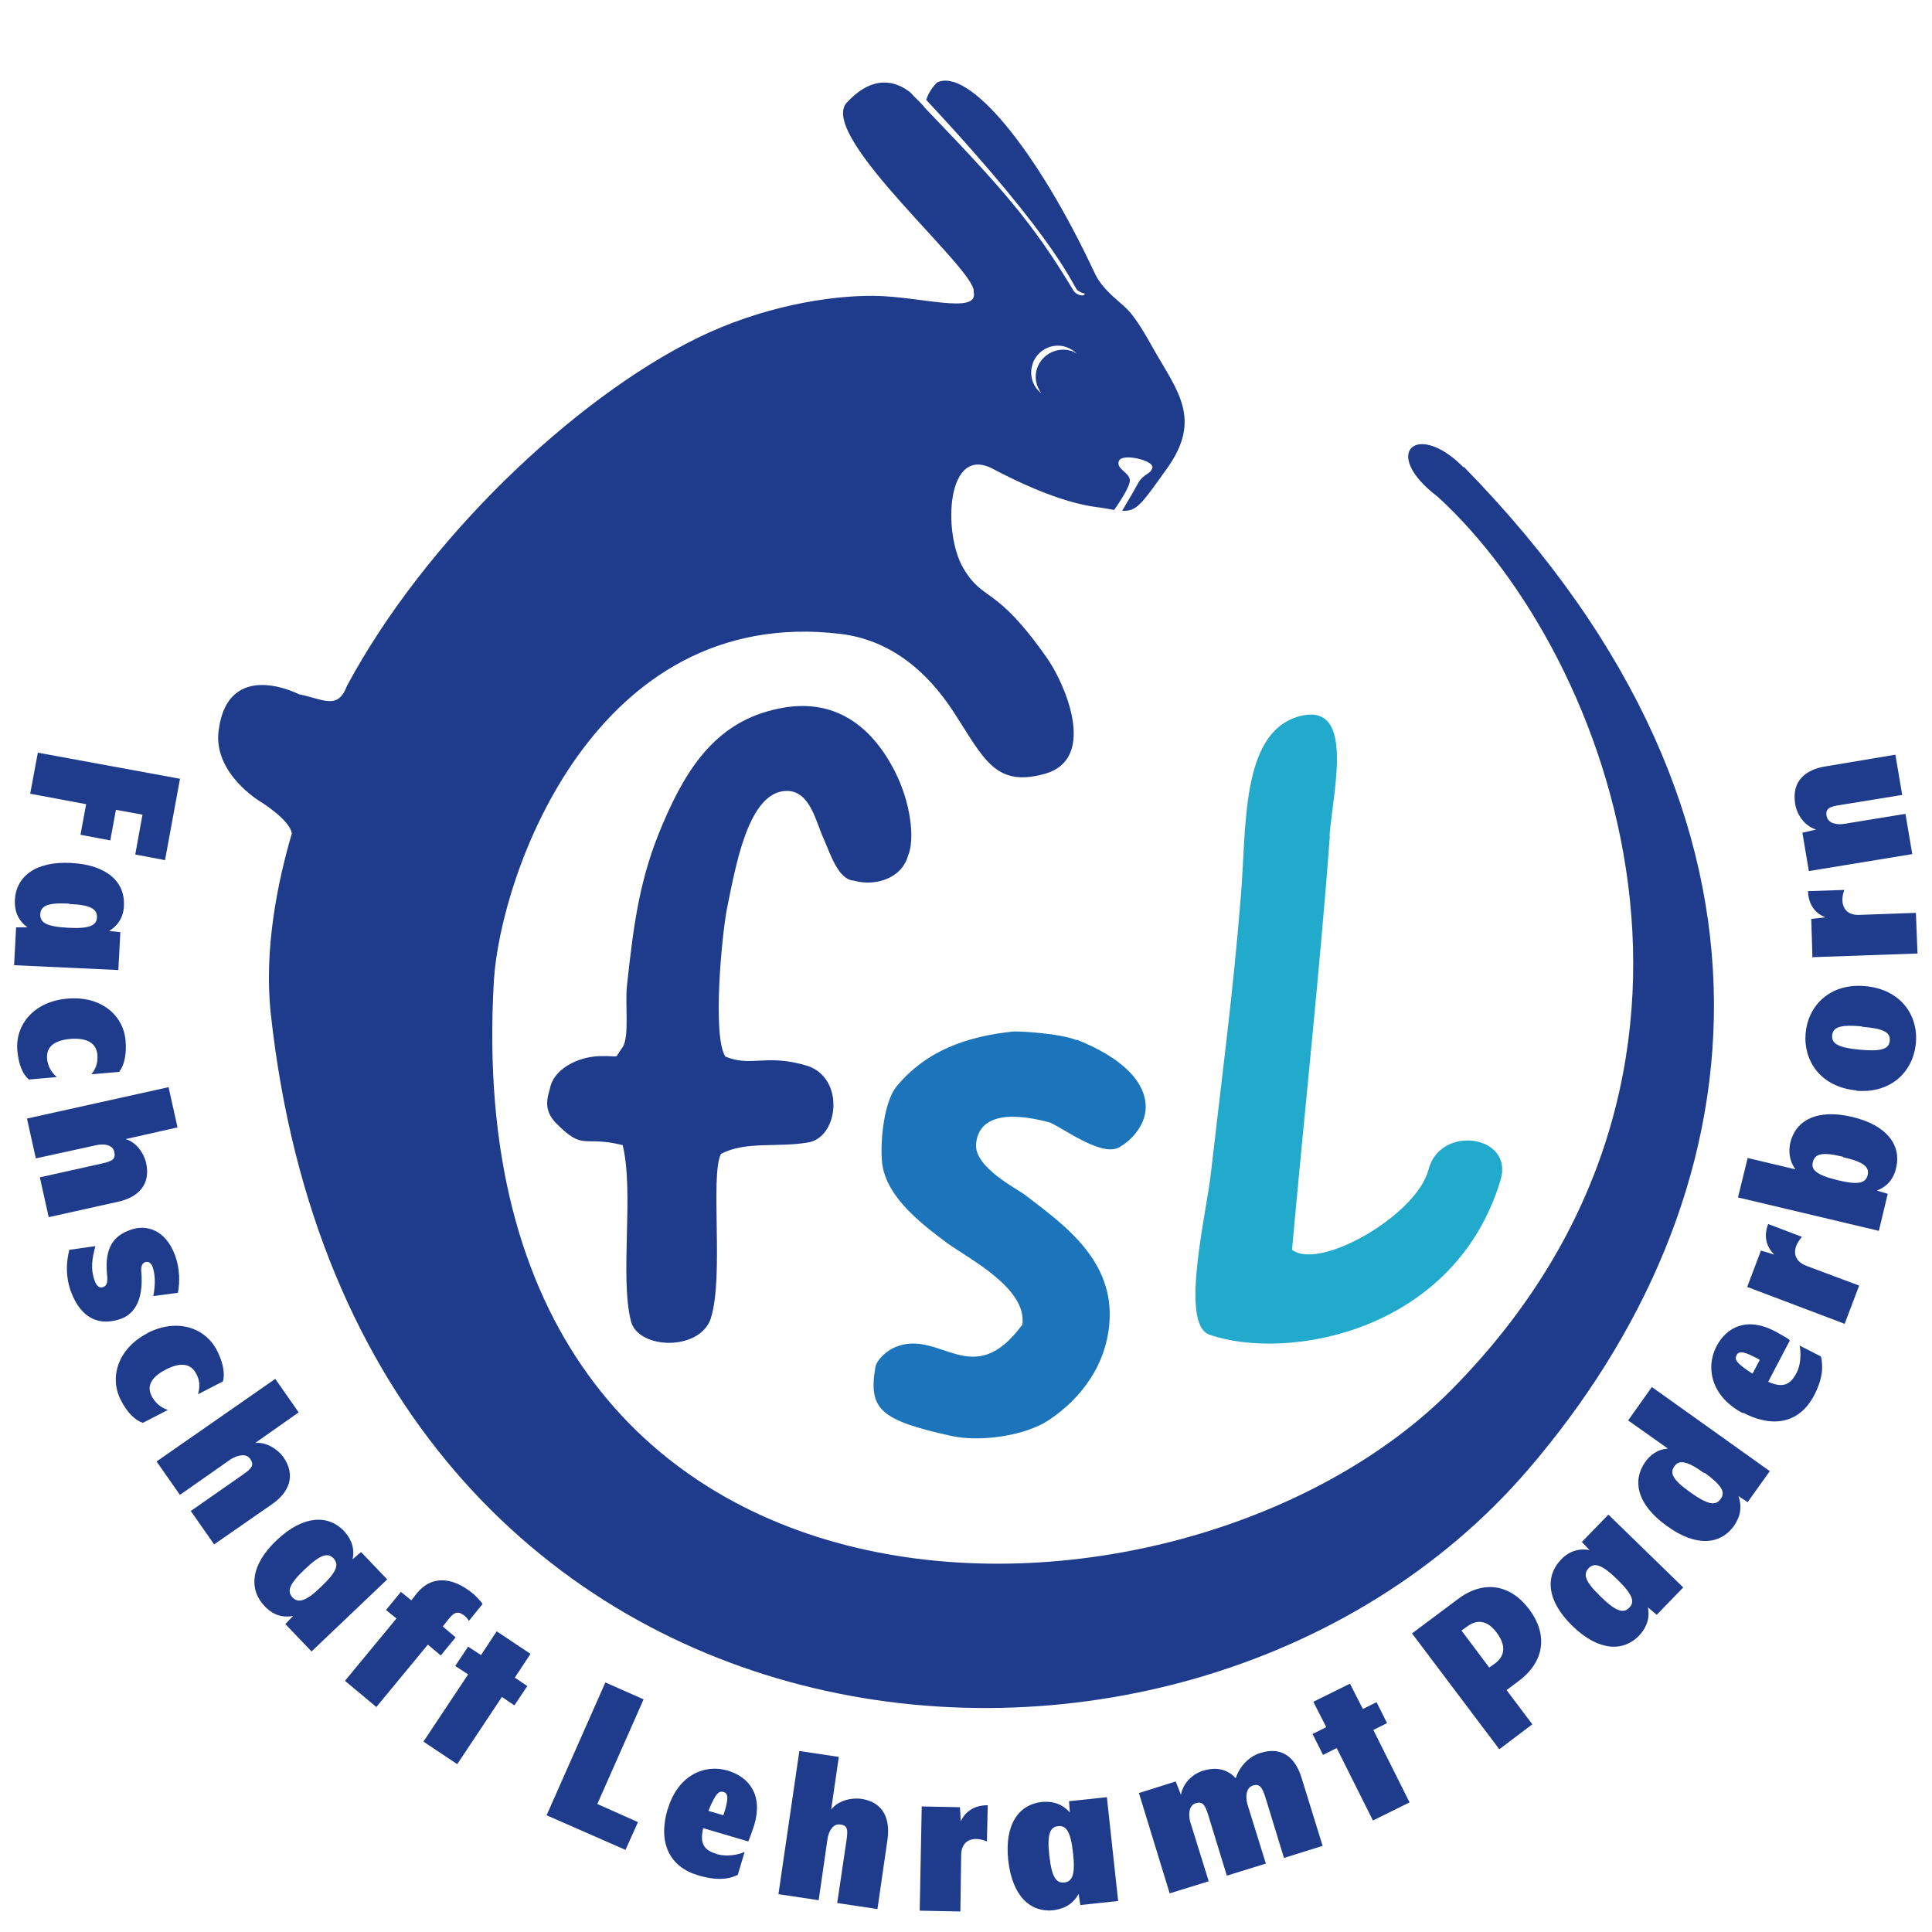
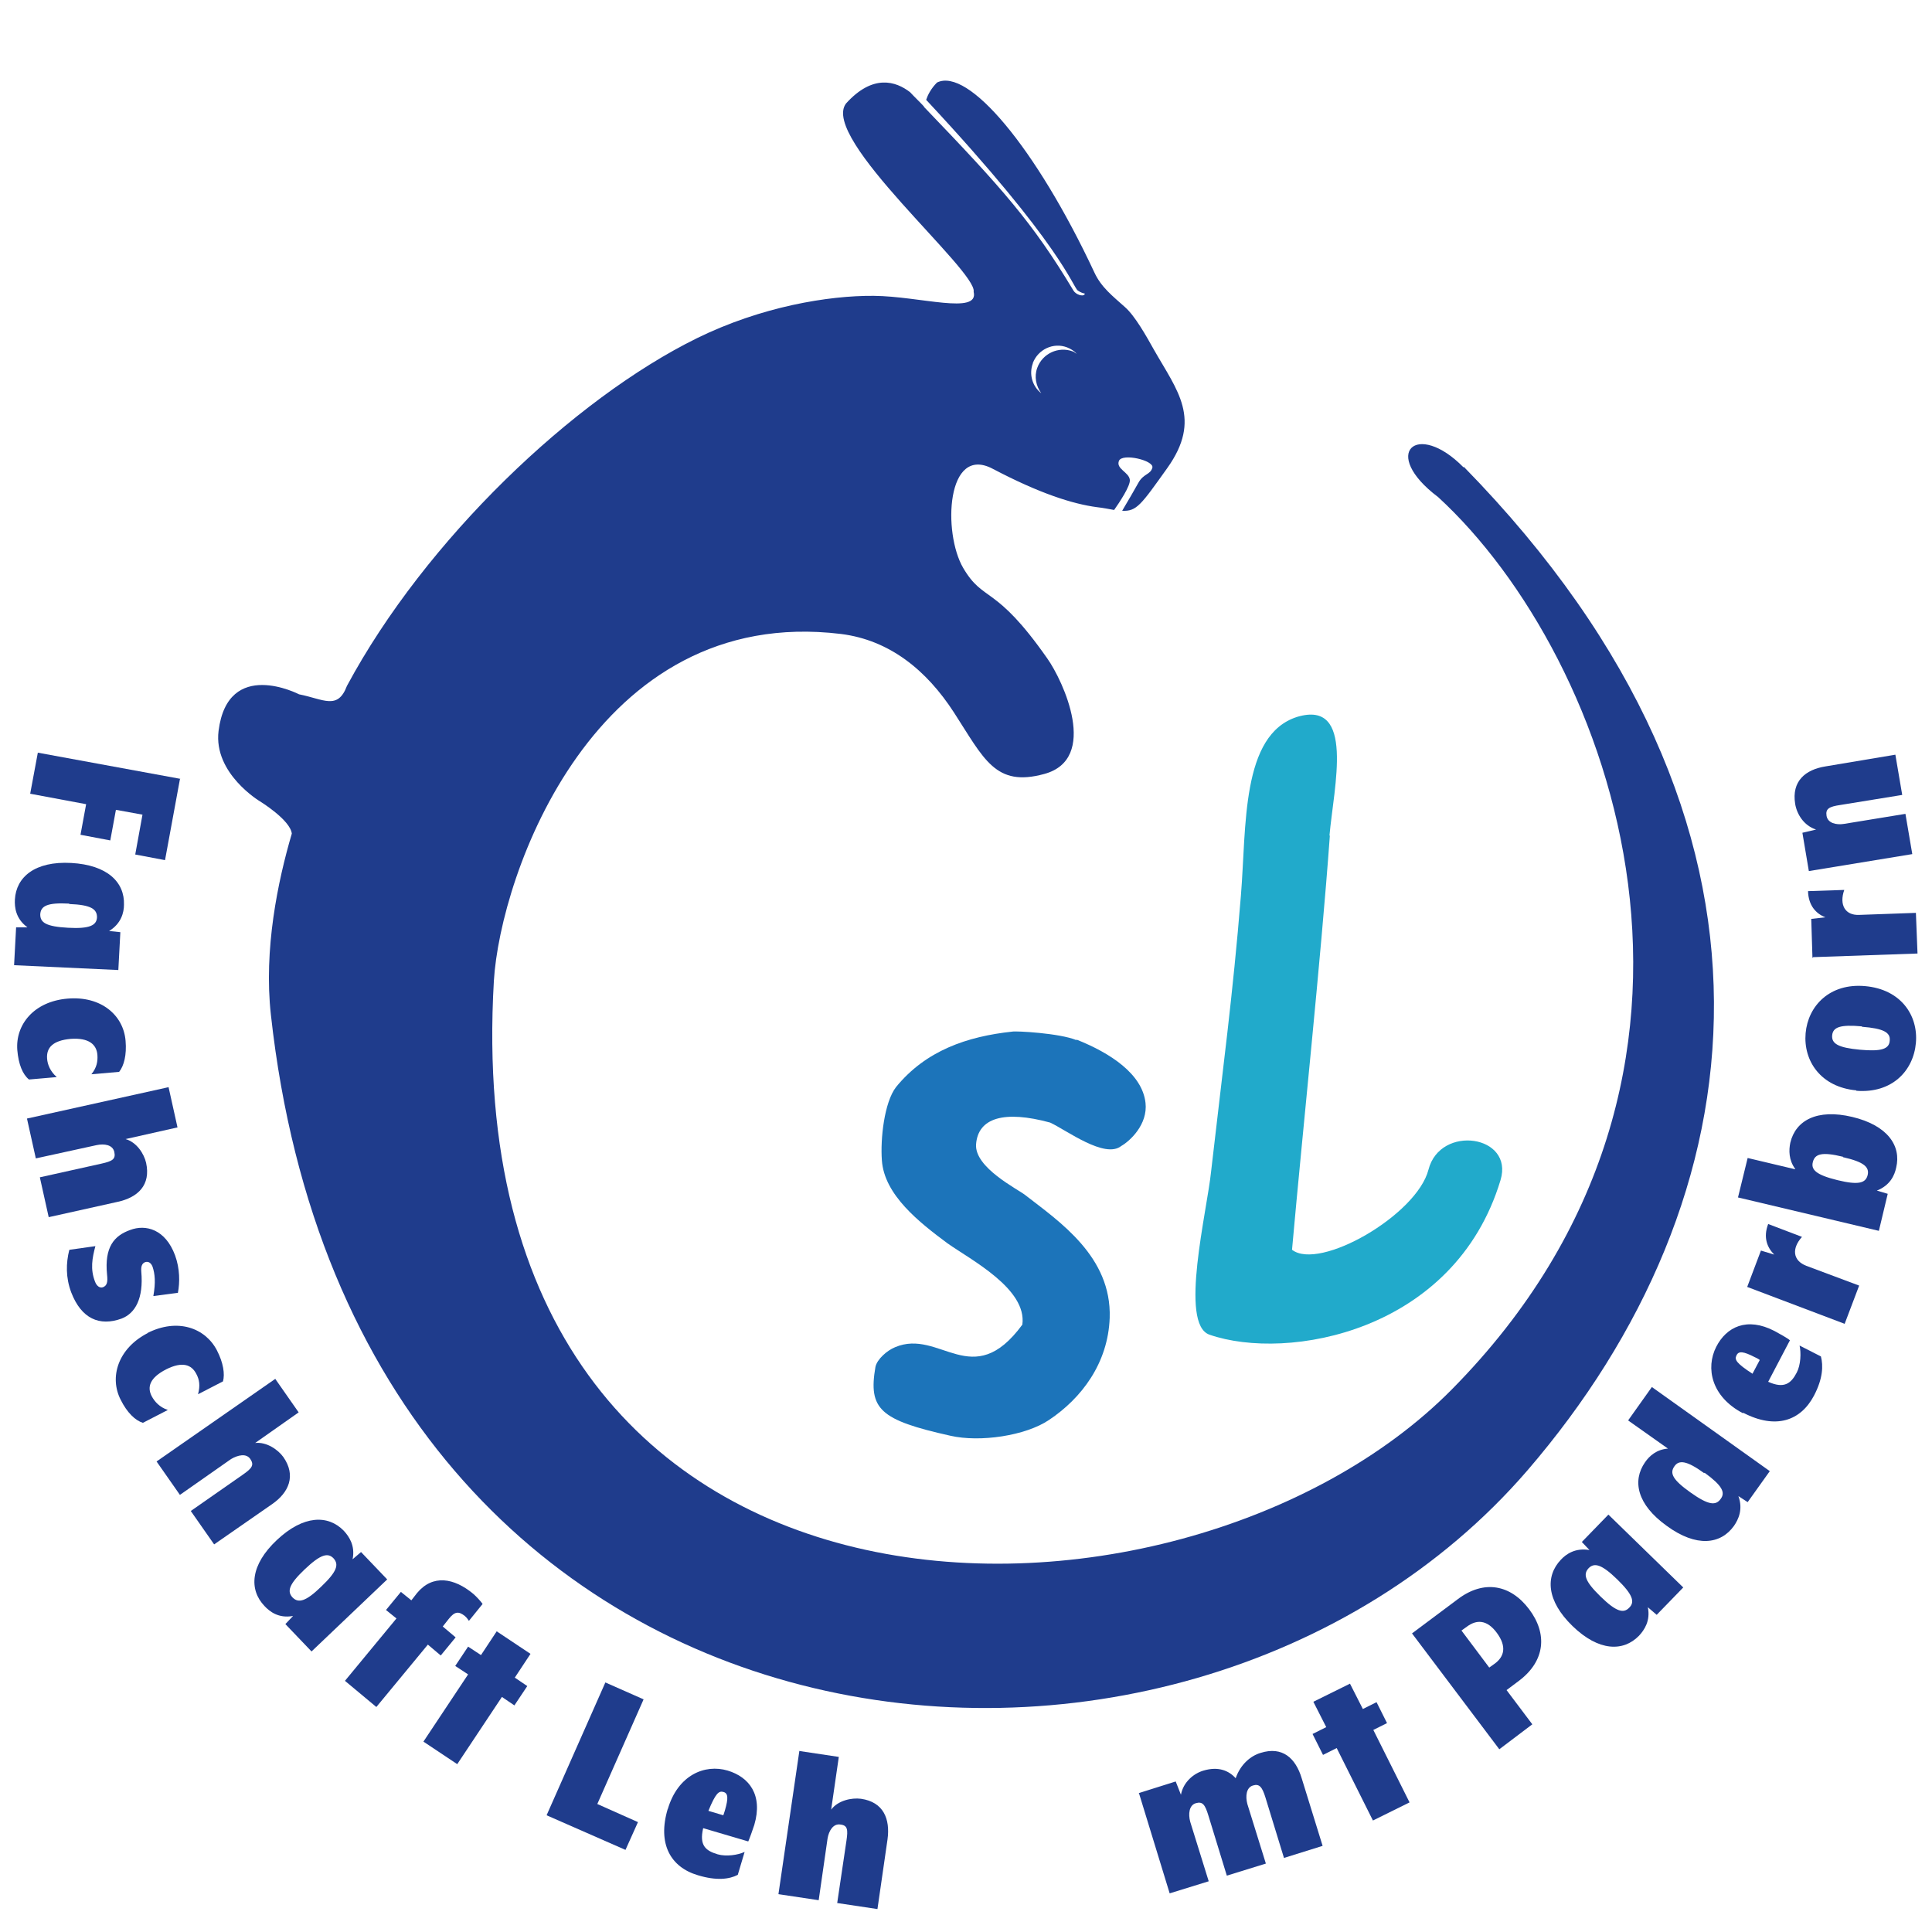
<svg xmlns="http://www.w3.org/2000/svg" id="Ebene_2" data-name="Ebene 2" viewBox="0 0 48 48">
  <defs>
    <style>
      .cls-1 {
        fill: #1f3c8c;
      }

      .cls-2 {
        fill: #1c74ba;
      }

      .cls-3 {
        fill: #21aacb;
      }
    </style>
  </defs>
-   <path class="cls-1" d="M17.66,32.76c-.29.82-1.79.76-1.98.08-.29-1.11.08-3.2-.21-4.39-1.01-.25-.95.17-1.67-.56-.29-.31-.21-.6-.14-.83.08-.49.68-.8,1.22-.82.58-.02.35.1.58-.21.19-.25.06-1.13.12-1.57.17-1.59.33-2.7.89-4,.62-1.46,1.38-2.54,2.85-2.85,1.42-.31,2.35.45,2.91,1.55.41.8.5,1.71.33,2.1-.17.6-.87.76-1.34.62-.39-.02-.58-.64-.76-1.05-.19-.41-.33-1.18-.91-1.18-.97,0-1.28,1.92-1.49,2.93-.12.62-.37,3.14-.04,3.67.66.27,1.01-.08,2.04.23.93.31.78,1.75.04,1.9-.78.14-1.57-.04-2.19.29-.27.56.08,3.05-.25,4.08Z" />
  <path class="cls-2" d="M26.75,25.83c.83.33,1.63.85,1.71,1.57.06.54-.39.95-.6,1.07-.41.33-1.36-.39-1.77-.58-1.14-.31-1.79-.12-1.84.54-.04.58,1.03,1.11,1.22,1.26.85.66,2.15,1.53,2.1,3.05-.04,1.13-.7,2-1.51,2.54-.58.39-1.71.56-2.45.39-1.75-.39-2.04-.66-1.86-1.71.04-.19.29-.41.49-.49,1.11-.47,1.92,1.13,3.16-.56.12-.89-1.28-1.61-1.86-2.02-.7-.52-1.57-1.2-1.63-2.06-.04-.54.06-1.44.35-1.82.74-.91,1.77-1.26,2.89-1.38.1-.02,1.18.04,1.59.21Z" />
  <path class="cls-3" d="M33.04,20.76c-.23,3.16-.67,7.26-.94,10.29.68.53,3.1-.86,3.39-1.99s2.13-.86,1.79.26c-1.14,3.78-5.3,4.51-7.23,3.84-.76-.26-.06-3.07.04-4.06.29-2.54.54-4.37.74-6.85.14-1.71,0-4,1.4-4.44,1.44-.43.91,1.73.8,2.95Z" />
  <g>
    <path class="cls-1" d="M4.47,19.36l-.37,2.01-.74-.14.18-.99-.66-.12-.14.76-.74-.14.14-.76-1.39-.26.19-1.02,3.54.65Z" />
    <path class="cls-1" d="M.67,23.03c-.28-.21-.31-.49-.3-.68.03-.56.5-.96,1.4-.91s1.33.48,1.31,1.04c0,.19-.07.47-.37.65l.28.03-.05.94-2.59-.12.05-.94h.28ZM1.72,22.45c-.55-.03-.71.06-.72.27,0,.2.14.3.69.33.54.03.71-.06.72-.26,0-.2-.14-.31-.69-.33Z" />
    <path class="cls-1" d="M1.68,24.81c.84-.07,1.39.42,1.44,1.05.03.35-.04.62-.16.77l-.69.06c.14-.17.16-.33.15-.48-.02-.26-.21-.43-.66-.4-.45.04-.61.22-.59.49.01.15.08.32.24.46l-.69.06c-.16-.13-.26-.38-.29-.73-.05-.63.41-1.21,1.25-1.28Z" />
    <path class="cls-1" d="M4.19,27.02l.22.99-1.29.29c.28.08.46.37.51.59.12.55-.2.86-.71.97l-1.71.38-.22-.99,1.53-.34c.27-.06.36-.11.32-.29s-.25-.21-.44-.17l-1.51.33-.22-.99,3.52-.78Z" />
    <path class="cls-1" d="M1.73,31.05l.64-.09c-.08.3-.13.57-.01.88.04.11.12.17.2.14.1-.04.12-.13.1-.31-.07-.69.18-.97.57-1.11.39-.15.88-.02,1.12.63.12.33.12.67.07.93l-.61.08c.06-.34.04-.55-.02-.73-.04-.1-.11-.14-.19-.11-.07.03-.1.1-.09.23.06.67-.15,1.04-.49,1.17-.55.2-1,0-1.25-.65-.14-.37-.13-.73-.05-1.05Z" />
    <path class="cls-1" d="M3.66,33.12c.75-.38,1.44-.13,1.73.43.16.31.2.59.15.77l-.62.32c.06-.22.03-.37-.04-.5-.12-.24-.35-.32-.75-.12-.41.21-.48.44-.36.67.07.13.19.27.4.34l-.62.32c-.19-.06-.39-.25-.55-.57-.29-.56-.07-1.28.67-1.66Z" />
    <path class="cls-1" d="M6.84,34.26l.58.83-1.08.76c.29-.03.57.17.7.35.32.46.14.88-.28,1.17l-1.44,1-.58-.83,1.29-.9c.23-.16.29-.24.19-.39-.1-.15-.31-.1-.48,0l-1.27.89-.58-.83,2.96-2.06Z" />
    <path class="cls-1" d="M7.27,40.15c-.35.06-.57-.11-.7-.25-.39-.41-.35-1.02.31-1.64.66-.62,1.27-.63,1.66-.23.13.14.29.37.22.71l.21-.18.65.68-1.88,1.79-.65-.68.19-.2ZM7.57,38.99c-.4.38-.44.55-.3.7.14.14.32.11.71-.27.4-.38.44-.55.31-.7-.14-.15-.32-.11-.72.27Z" />
    <path class="cls-1" d="M9.85,40.21l-.26-.21.37-.45.26.21.14-.18c.39-.47.92-.38,1.4.02.07.06.2.2.23.25l-.34.42s-.05-.08-.1-.12c-.15-.12-.25-.12-.4.07l-.15.19.32.27-.37.45-.32-.27-1.28,1.55-.78-.65,1.28-1.55Z" />
    <path class="cls-1" d="M11.63,41.6l-.32-.21.32-.48.32.21.39-.59.84.56-.39.59.31.21-.32.48-.31-.21-1.11,1.67-.84-.56,1.11-1.67Z" />
    <path class="cls-1" d="M15.04,41.8l.95.42-1.15,2.6,1.01.45-.31.69-1.96-.86,1.46-3.3Z" />
    <path class="cls-1" d="M16.59,44.95c.25-.85.92-1.13,1.49-.96.53.16.88.6.66,1.35-.04.12-.12.35-.15.41l-1.12-.33c-.1.43.06.56.36.65.21.06.5.02.67-.06l-.17.57c-.21.11-.53.15-.99.01-.68-.2-1.01-.78-.75-1.65ZM17.97,45.1s.02-.05.04-.12c.09-.31.08-.43-.04-.46-.11-.03-.19.03-.37.47l.37.11Z" />
    <path class="cls-1" d="M19.84,43.5l1,.15-.19,1.31c.17-.23.51-.3.74-.27.56.08.73.5.66,1.01l-.25,1.73-1-.15.23-1.55c.04-.27.03-.38-.15-.4-.18-.03-.29.16-.32.35l-.22,1.53-1-.15.52-3.56Z" />
-     <path class="cls-1" d="M22.88,44.88l.97.02.02.35c.1-.22.31-.4.67-.4l-.02.9c-.36-.15-.64-.02-.64.34l-.02,1.4-1.01-.02.05-2.59Z" />
-     <path class="cls-1" d="M26.8,47.05c-.17.31-.43.38-.63.41-.56.06-1.02-.34-1.12-1.24s.27-1.39.83-1.45c.19-.02.47,0,.7.26l-.02-.28.94-.1.28,2.58-.94.1-.04-.27ZM26.07,46.1c.06.54.17.69.37.67.2-.02.28-.19.22-.73s-.17-.69-.37-.67c-.2.02-.28.19-.22.73Z" />
    <path class="cls-1" d="M28.29,44.55l.92-.29.13.33c.06-.32.32-.53.56-.6.37-.11.63,0,.8.19.12-.35.38-.56.62-.63.54-.17.87.13,1.02.63l.52,1.68-.96.3-.46-1.5c-.08-.26-.15-.35-.31-.3-.17.05-.19.27-.14.46l.46,1.48-.97.3-.46-1.5c-.08-.26-.14-.35-.31-.3-.17.05-.19.27-.14.46l.46,1.48-.97.3-.76-2.48Z" />
    <path class="cls-1" d="M33.21,43.43l-.34.17-.26-.52.34-.17-.32-.63.91-.45.32.63.34-.17.26.52-.34.17.9,1.8-.91.45-.9-1.8Z" />
    <path class="cls-1" d="M35.07,40.59l1.15-.86c.65-.49,1.31-.36,1.77.25.46.61.4,1.28-.24,1.77l-.32.24.64.85-.82.62-2.17-2.88ZM37.14,41.33c.23-.17.3-.42.05-.76s-.51-.33-.74-.16l-.14.1.69.92.14-.1Z" />
    <path class="cls-1" d="M40.94,39.93c.07.34-.09.57-.22.71-.39.4-1,.39-1.65-.24-.65-.63-.68-1.24-.29-1.65.13-.14.36-.3.71-.24l-.19-.2.66-.68,1.86,1.81-.66.68-.21-.18ZM39.77,39.67c.39.38.57.42.71.27.14-.14.09-.32-.3-.7s-.57-.42-.71-.28c-.14.15-.1.32.29.7Z" />
    <path class="cls-1" d="M41.04,34.46l2.93,2.09-.55.77-.23-.15c.12.33,0,.58-.11.74-.33.46-.93.54-1.67,0-.74-.53-.86-1.12-.54-1.58.11-.16.29-.32.57-.34l-.99-.7.59-.83ZM42.34,36.6c-.44-.32-.63-.33-.74-.17-.12.17-.05.33.4.65s.63.33.75.16c.12-.16.04-.33-.4-.65Z" />
    <path class="cls-1" d="M43.3,35.11c-.78-.41-.93-1.12-.66-1.65.25-.49.76-.75,1.45-.39.11.06.33.18.38.23l-.54,1.03c.4.18.57.04.71-.23.1-.19.11-.49.07-.67l.53.27c.06.23.05.55-.17.97-.33.63-.95.85-1.76.43ZM43.71,33.78s-.04-.03-.11-.06c-.29-.15-.41-.16-.46-.04-.05.1,0,.19.4.45l.18-.34Z" />
    <path class="cls-1" d="M43.41,31.97l.34-.9.33.1c-.17-.17-.28-.42-.15-.76l.84.32c-.26.29-.23.59.11.72l1.31.49-.36.95-2.43-.92Z" />
    <path class="cls-1" d="M44.6,29.04c-.16-.22-.16-.46-.12-.65.13-.55.66-.85,1.54-.64.88.21,1.22.72,1.09,1.26-.04.19-.15.44-.48.57l.27.08-.22.92-3.5-.83.24-.98,1.18.28ZM45.79,28.74c-.53-.13-.7-.07-.75.13-.05.19.08.32.61.45.53.13.7.07.75-.12.05-.2-.08-.33-.61-.45Z" />
    <path class="cls-1" d="M46.12,27.09c-.88-.08-1.32-.73-1.26-1.42.06-.68.6-1.25,1.48-1.17.89.08,1.32.73,1.26,1.41-.06.69-.59,1.26-1.48,1.19ZM46.26,25.5c-.54-.05-.72.02-.74.22-.02.21.15.31.69.36.54.05.73-.02.74-.23.02-.2-.16-.3-.69-.34Z" />
    <path class="cls-1" d="M45.03,23.8l-.03-.97.35-.04c-.23-.09-.42-.29-.43-.65l.9-.03c-.13.37.02.64.38.62l1.4-.05.04,1.01-2.59.09Z" />
    <path class="cls-1" d="M44.94,21.64l-.16-.95.34-.08c-.31-.1-.48-.39-.52-.64-.09-.56.25-.85.76-.93l1.73-.29.17,1-1.54.25c-.27.04-.37.09-.34.27.03.18.24.23.43.2l1.53-.25.17,1-2.56.42Z" />
  </g>
  <path class="cls-1" d="M36.36,11.61c-1.16-1.18-2.08-.35-.63.74,4.32,3.97,8.15,14.27.34,22.17-6.76,6.84-24.8,7.02-23.8-10.15.16-2.64,2.5-9.36,8.62-8.62,1.21.15,2.13.9,2.81,1.95.75,1.16,1.03,1.86,2.24,1.53,1.38-.37.47-2.32.08-2.87-1.3-1.86-1.58-1.38-2.09-2.25-.51-.87-.42-3.08.74-2.46,1.16.61,1.98.87,2.58.95.18.02.31.05.43.07.12-.17.41-.6.39-.75-.02-.19-.35-.27-.27-.47.08-.2.88-.01.83.17s-.22.14-.35.38c-.06.11-.28.49-.4.69.36.02.47-.15,1.12-1.06.87-1.22.25-1.92-.33-2.94-.19-.34-.47-.84-.72-1.06-.3-.27-.59-.49-.76-.86-1.46-3.12-3.14-5.1-3.91-4.72-.15.15-.23.31-.27.43,3.39,3.63,3.64,4.65,3.77,4.74.15.1.2.05.16.1-.04.05-.21,0-.27-.1-1.02-1.7-1.77-2.54-3.71-4.56,0,0,0,0,0,0,0,0,0,0-.01-.02-.11-.12-.22-.22-.34-.35-.35-.27-.92-.46-1.59.28-.66.86,3.27,4.16,3.17,4.68.14.58-1.34.11-2.48.1-1.13-.01-2.8.27-4.39,1.05-3.07,1.51-6.75,5.01-8.7,8.64-.23.61-.58.33-1.19.21,0,0-1.77-.92-2,.91-.13,1.06,1.03,1.75,1.03,1.75,0,0,.75.46.79.8-.35,1.19-.7,2.88-.52,4.5,2.13,19.35,22.62,21.29,31.22,11.32,5.76-6.69,7.12-16.04-1.58-24.93ZM25.66,9.02c.13-.34.51-.52.85-.39.1.04.18.09.24.16-.04-.02-.06-.05-.1-.06-.35-.13-.75.05-.88.41-.08.22-.03.45.1.63-.22-.17-.31-.47-.21-.74Z" />
</svg>